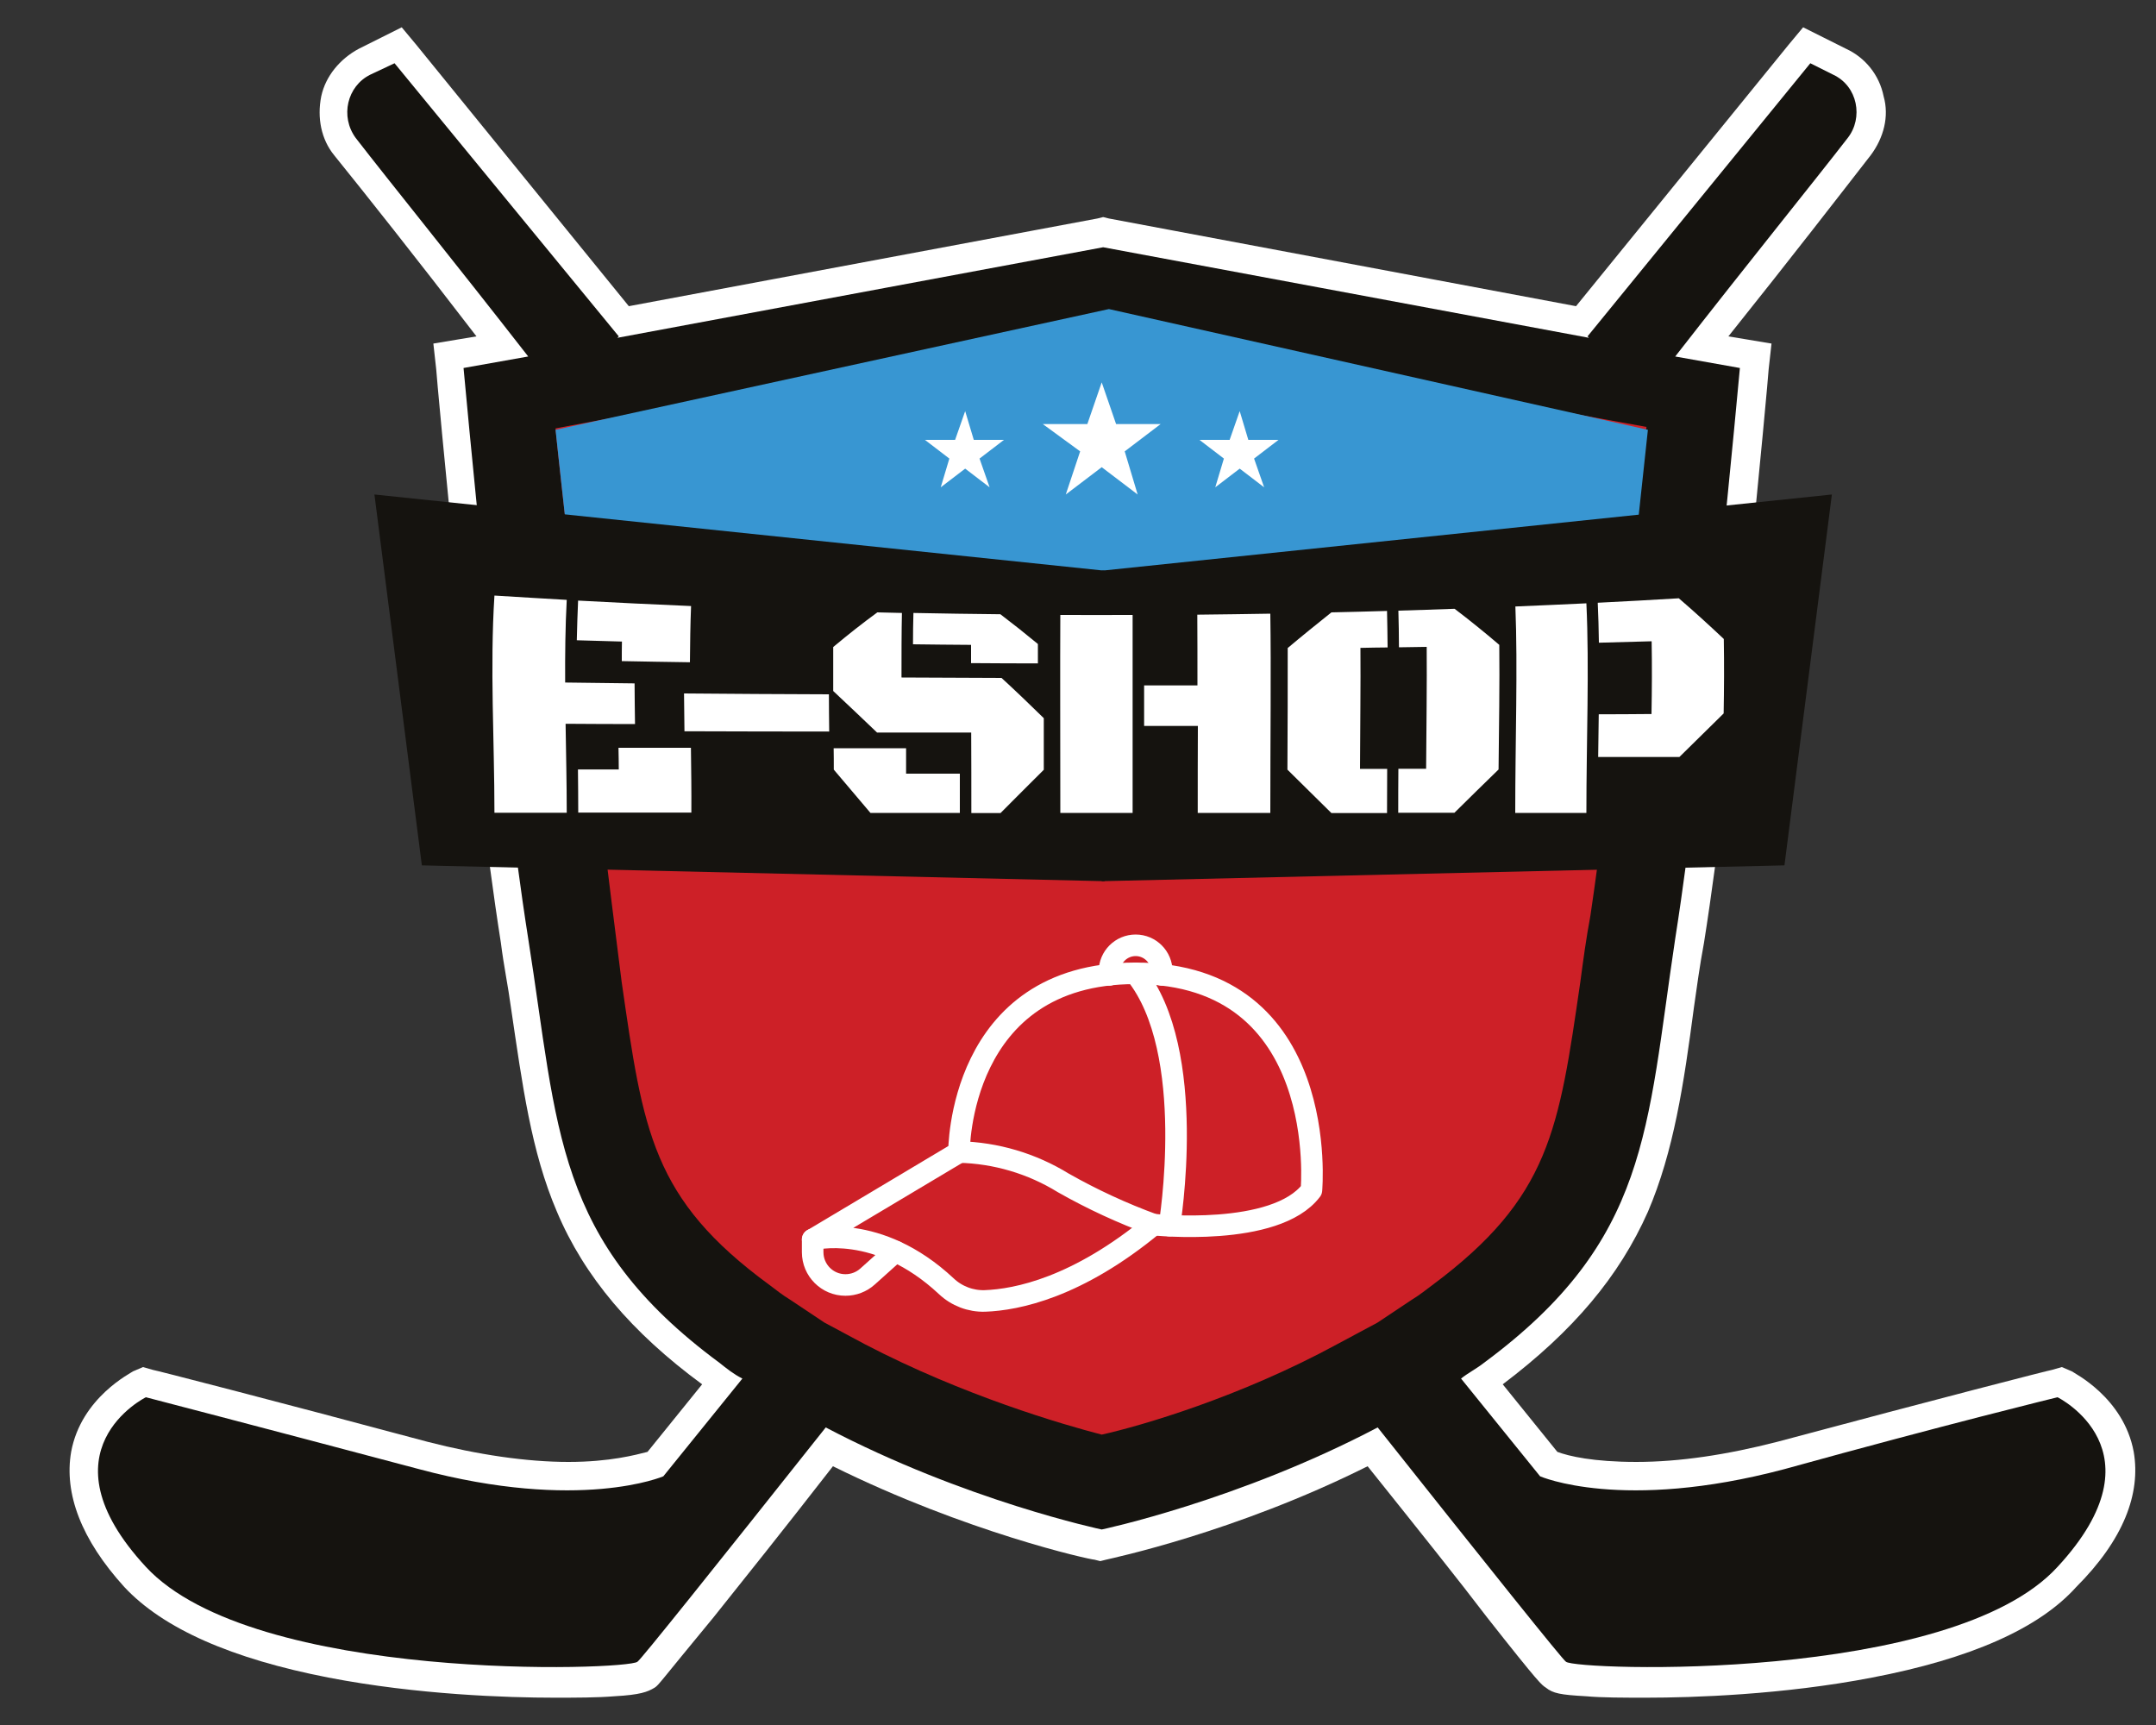
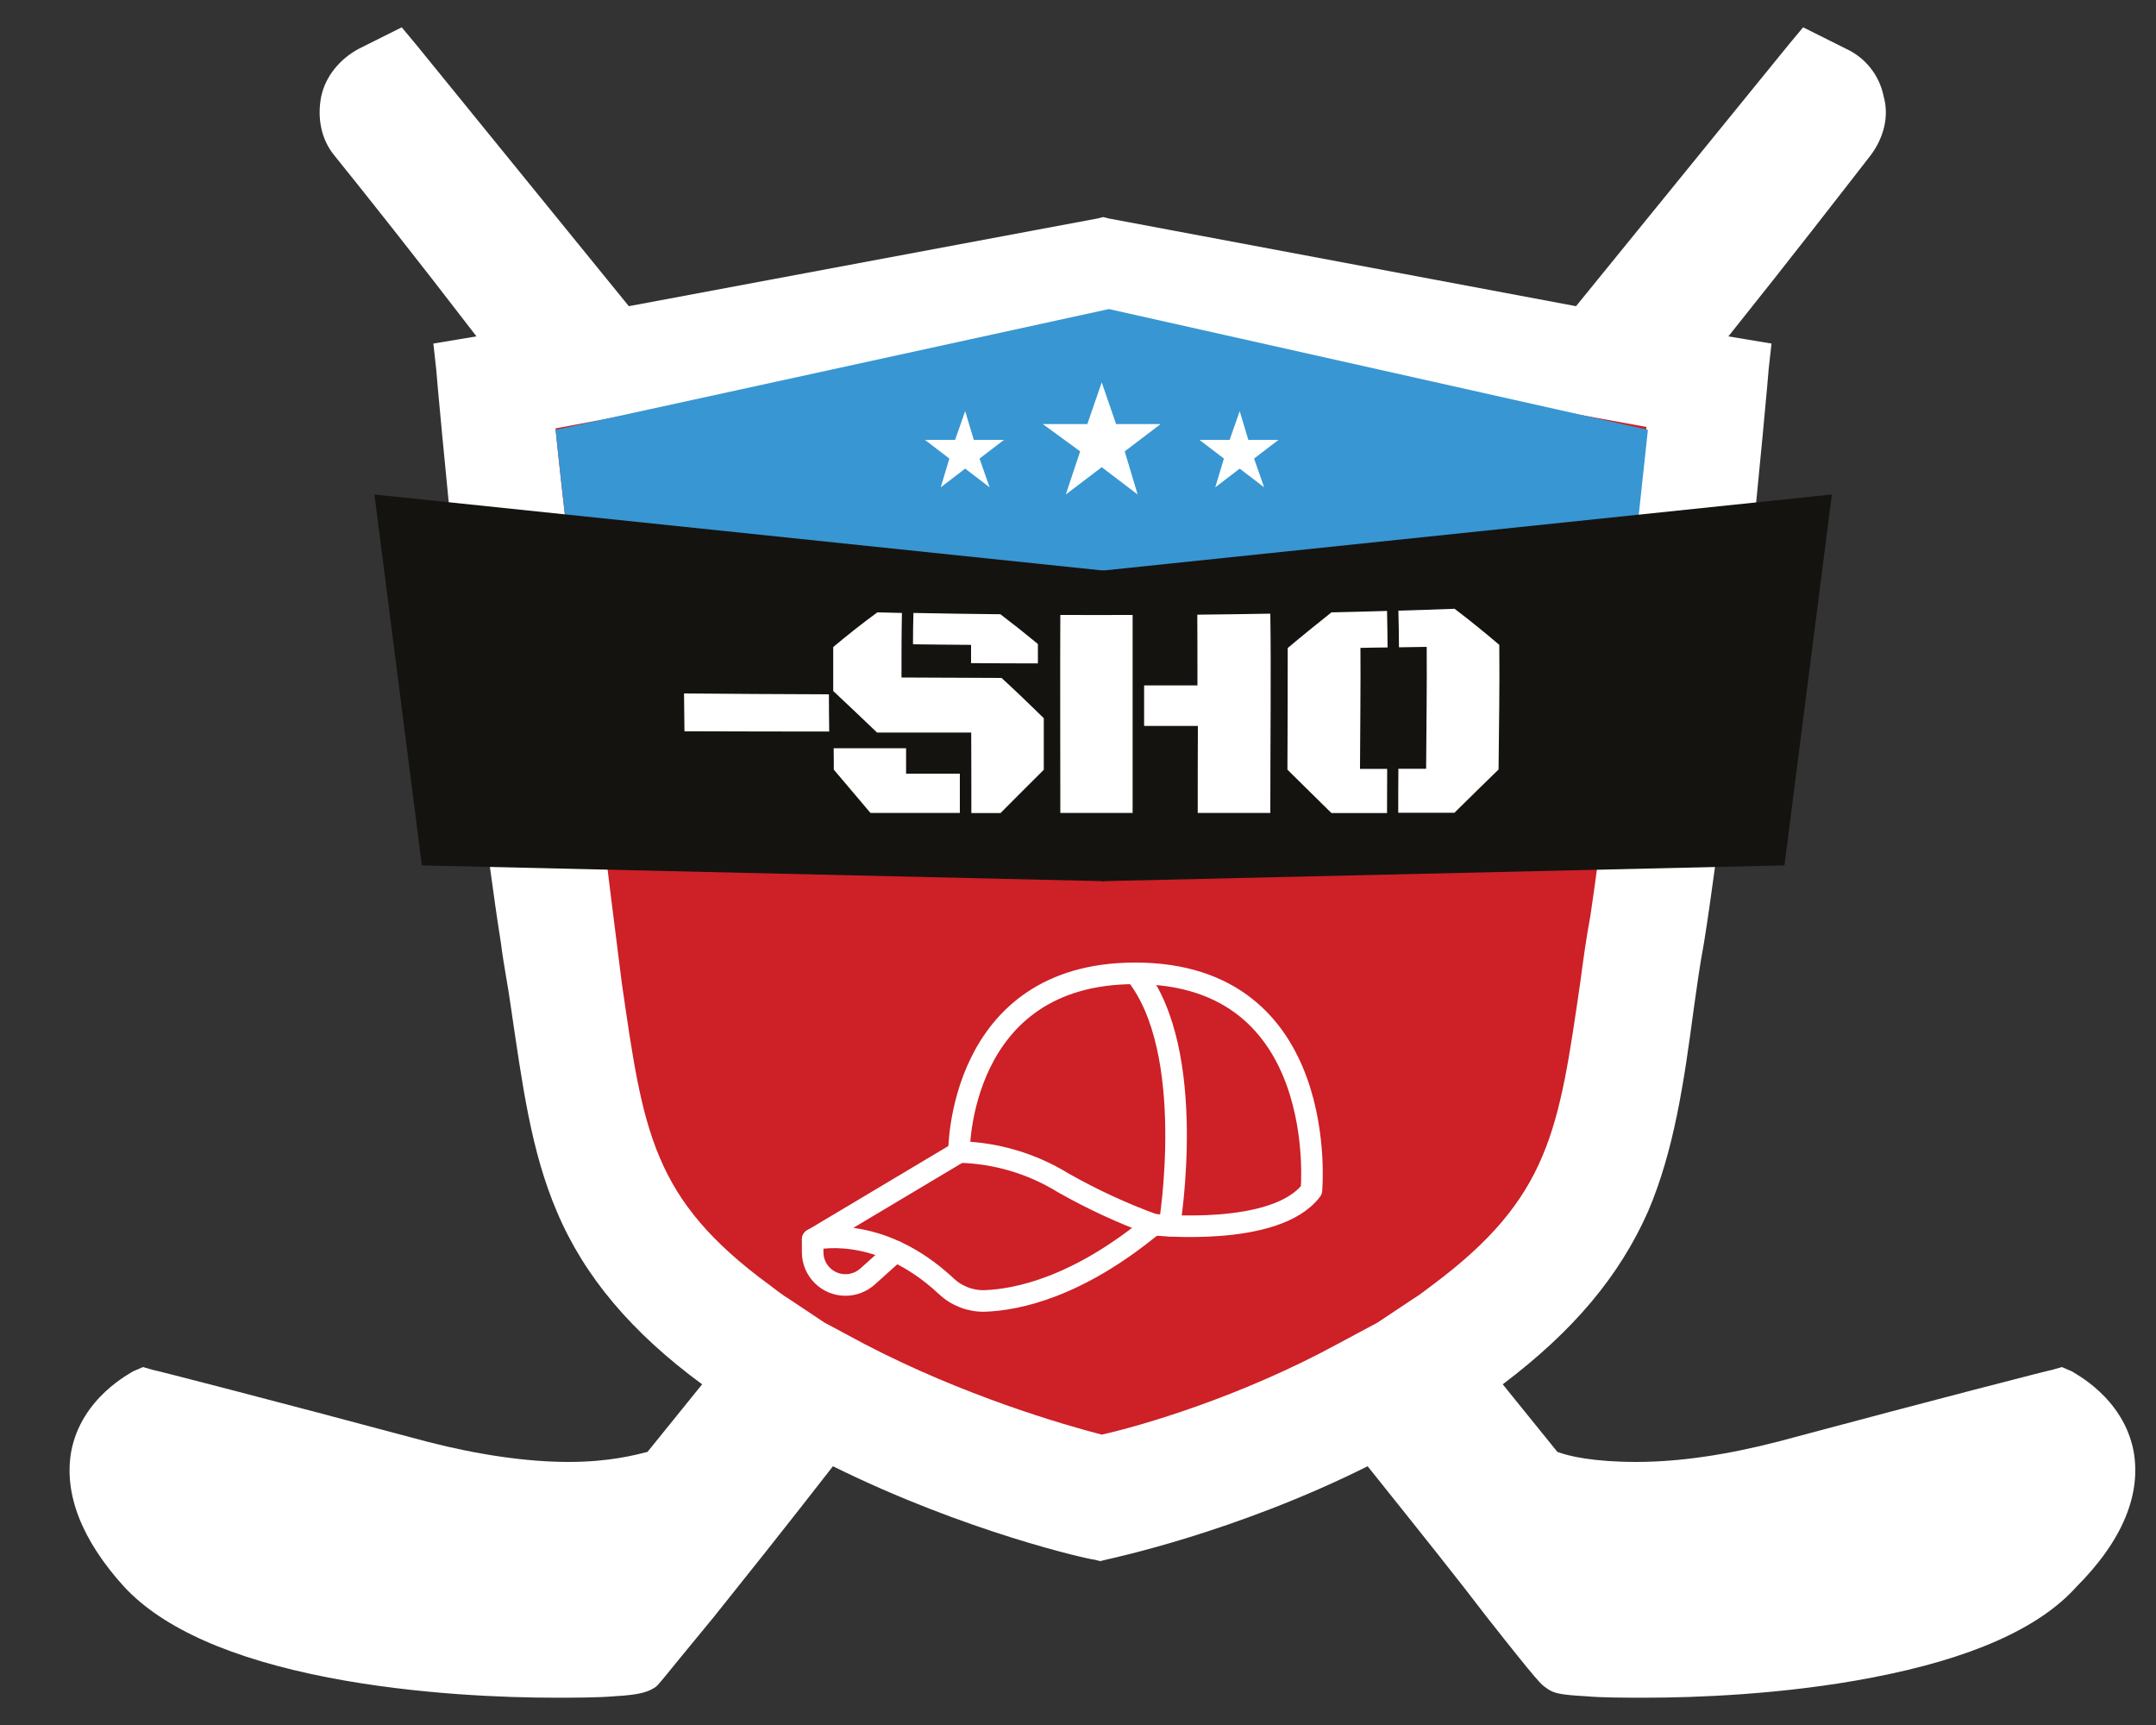
<svg xmlns="http://www.w3.org/2000/svg" id="Vrstva_1" version="1.1" viewBox="0 0 150 120">
  <rect x="0" y="0" width="150" height="120" fill="#333333" stroke="none" />
  <defs>
    <style>
      .st0 {
        fill: #3896d2;
      }

      .st1 {
        fill: none;
        stroke: #fff;
        stroke-linecap: round;
        stroke-linejoin: round;
        stroke-width: 1.5px;
      }

      .st2 {
        fill: #fff;
      }

      .st3 {
        fill: #cd2027;
      }

      .st4 {
        fill: #15130f;
      }
    </style>
  </defs>
  <g>
    <path class="st2" d="M148.45,101c-.7-3.8-4.2-5.5-4.3-5.6l-.7-.3-.7.2c-.1,0-7.9,2-19.1,5-3.5.9-6.8,1.4-9.8,1.4s-4.7-.4-5.5-.7l-3.8-4.7c4.9-3.7,8.1-7.5,10.1-12,1.8-4.2,2.5-8.9,3.2-14.2.2-1.4.4-2.9.7-4.5,2.1-13.2,4.5-39.6,4.5-39.9l.2-1.8-1.8-.3-1.2-.2c4.4-5.5,7.8-9.9,9.9-12.6.9-1.2,1.3-2.7.9-4.1-.3-1.5-1.3-2.7-2.6-3.3l-1.6-.8-1.4-.7-1,1.2-14.8,18.2-32.5-6.1-.4-.1-.4.1-32.6,6.1L28.95,3.1l-1-1.2-1.4.7-1.6.8c-1.3.7-2.3,1.9-2.6,3.3-.3,1.5,0,3,.9,4.1,2.1,2.6,5.6,7,9.9,12.6l-1.2.2-1.8.3.2,1.8c0,.3,2.4,26.6,4.5,39.9.2,1.6.5,3,.7,4.5.8,5.4,1.4,10,3.2,14.2,1.9,4.5,5.2,8.4,10.1,12l-3.8,4.7c-.8.2-2.6.7-5.5.7s-6.3-.5-9.8-1.4c-11.2-3-19-5-19.1-5l-.7-.2-.7.3c-.1.1-3.6,1.8-4.3,5.6-.5,2.9.7,6.1,3.7,9.4,2.7,2.9,7.5,5,14.2,6.3,6.2,1.2,12.5,1.4,15.7,1.4,1.5,0,3,0,4.2-.1,1.8-.1,2.3-.3,2.8-.6.3-.2.3-.3,4.1-4.9,2-2.5,4.8-6,8.3-10.5,9.3,4.6,17.9,6.5,18.2,6.5l.4.1.4-.1c.4-.1,9-1.9,18.2-6.5,3.6,4.5,6.4,8,8.3,10.5,3.7,4.7,3.8,4.7,4.1,4.9.5.4,1,.5,2.8.6,1.1.1,2.6.1,4.2.1,3.2,0,9.5-.2,15.7-1.4,6.8-1.3,11.6-3.4,14.2-6.3,3.3-3.3,4.5-6.5,4-9.4Z" />
    <g>
-       <path class="st4" d="M143.15,97.2s-7.8,1.9-19,5c-11.3,3-17,.5-17,.5l-5.5-6.8c.5-.4,1.1-.7,1.6-1.1,11.5-8.5,11.3-16.2,13.3-29.5,2.1-13.3,4.5-39.7,4.5-39.7l-4.5-.8c5.3-6.8,9.6-12.1,12-15.2,1.1-1.4.7-3.6-1-4.4l-1.6-.8-15.5,19,.1.1-33.8-6.3-33.8,6.3.1-.1L27.45,4.4l-1.7.8c-1.6.8-2.1,2.9-1,4.4,2.4,3.1,6.7,8.4,12,15.2l-4.5.8s2.4,26.4,4.5,39.7,1.8,21,13.3,29.5c.5.4,1,.8,1.6,1.1l-5.5,6.8s-5.8,2.5-17-.5c-11.3-3-19-5-19-5,0,0-7.5,3.7,0,11.8,7.5,8.1,33.5,7.2,34.2,6.6.2-.1,5.4-6.6,13.1-16.3,9.7,5.1,19.2,7.1,19.2,7.1,0,0,9.5-2,19.2-7.1,7.7,9.7,12.9,16.2,13.1,16.3.7.6,26.8,1.5,34.2-6.6,7.5-8.1,0-11.8,0-11.8Z" />
      <path class="st3" d="M76.65,99.8c-2.7-.7-9.6-2.7-16.5-6.3l-2.8-1.5-2.4-1.6c-.5-.3-1-.7-1.4-1-8.2-6-8.8-10.7-10.3-21.1-.2-1.5-3.8-30.2-4.6-38.5l38-7.1,29.1,5.4,8.8,1.6c-.8,8.4-2.5,24.6-3.9,34-.3,1.6-.5,3.1-.7,4.6-1.5,10.3-2.1,15-10.3,21.1-.4.3-.9.7-1.4,1l-2.4,1.6-2.8,1.5c-6.8,3.7-13.7,5.7-16.4,6.3Z" />
      <polygon class="st0" points="77.15 40 77.15 40 77.15 40 77.15 40 113.95 36.4 114.65 29.9 77.15 21.5 77.15 21.5 77.15 21.5 77.15 21.5 77.15 21.5 38.65 29.9 39.35 36.3 77.15 40" />
    </g>
  </g>
  <polyline class="st4" points="76.85 39.7 26.05 34.4 29.35 60.2 76.85 61.3 76.85 40.8" />
  <polyline class="st4" points="76.65 39.7 127.45 34.4 124.15 60.2 76.65 61.3 76.65 40.8" />
  <polygon class="st2" points="76.65 26.6 77.65 29.5 80.75 29.5 78.25 31.4 79.15 34.4 76.65 32.5 74.15 34.4 75.15 31.4 72.55 29.5 75.65 29.5 76.65 26.6" />
  <polygon class="st2" points="86.25 28.6 86.85 30.6 88.95 30.6 87.25 31.9 87.95 33.9 86.25 32.6 84.55 33.9 85.15 31.9 83.45 30.6 85.55 30.6 86.25 28.6" />
  <polygon class="st2" points="67.15 28.6 67.75 30.6 69.85 30.6 68.15 31.9 68.85 33.9 67.15 32.6 65.45 33.9 66.05 31.9 64.35 30.6 66.45 30.6 67.15 28.6" />
  <g>
-     <path class="st2" d="M34.4,56.54c0-5.04-.32-10.08,0-15.11,1.68.11,3.35.2,5.03.3-.1,1.87-.12,3.8-.11,5.75,1.61.02,3.22.04,4.83.06,0,.93.02,1.88.03,2.83-1.61,0-3.22-.01-4.83-.02.03,2.05.08,4.12.08,6.19h-5.03ZM40.23,56.54c0-1.01-.01-2.01-.02-3.01.95,0,1.89,0,2.84,0,0-.5-.01-1.01-.02-1.51,1.68,0,3.36,0,5.04,0,.02,1.49.04,3,.03,4.51-2.62,0-5.24,0-7.87,0ZM43.26,45.99c0-.46,0-.91.01-1.36-1.05-.03-2.09-.06-3.14-.09.02-.93.05-1.85.09-2.76,2.62.14,5.24.27,7.86.38-.05,1.25-.07,2.55-.08,3.91-1.58-.02-3.17-.05-4.75-.08Z" />
    <path class="st2" d="M47.62,50.88c-.01-.89-.02-1.77-.03-2.64,3.36.03,6.72.05,10.08.06,0,.85.01,1.71.02,2.59-3.36,0-6.71-.01-10.07-.02Z" />
    <path class="st2" d="M60.56,56.55c-.85-1.01-1.7-2.01-2.55-3.01,0-.5,0-1-.01-1.49,1.68,0,3.36,0,5.04,0,0,.59,0,1.18,0,1.77,1.25,0,2.49,0,3.74,0,0,.9,0,1.81,0,2.73-2.08,0-4.15,0-6.23,0ZM67.58,56.55c0-1.89,0-3.77-.01-5.59-2.18,0-4.36,0-6.55,0-1.02-.98-2.04-1.94-3.05-2.89,0-1.05,0-2.08,0-3.06,1.02-.85,2.04-1.66,3.07-2.41.57.01,1.14.03,1.71.04-.03,1.36-.03,2.88-.03,4.49,2.32.01,4.64.02,6.96.03.98.9,1.96,1.84,2.94,2.8,0,1.17,0,2.37,0,3.59-1,1-2.01,2-3.01,3.01h-2.03ZM67.56,46.15c0-.44,0-.87,0-1.29-1.35-.01-2.69-.02-4.04-.04,0-.76.01-1.49.03-2.18,2.02.04,4.03.07,6.05.09.87.66,1.74,1.35,2.61,2.07,0,.44,0,.89,0,1.35-1.55,0-3.1-.01-4.65-.02Z" />
    <path class="st2" d="M73.77,56.55c0-5.04-.02-10.07,0-13.77,1.68,0,3.36.01,5.03,0,0,3.69,0,8.73,0,13.77-1.68,0-3.35,0-5.03,0ZM83.33,56.55c0-2.05,0-4.09.01-6.05-1.25,0-2.49,0-3.74,0,0-.97,0-1.91,0-2.82,1.24,0,2.47,0,3.71,0,0-1.79,0-3.46-.01-4.92,1.69-.02,3.39-.04,5.08-.07.06,3.79,0,8.82,0,13.86-1.68,0-3.36,0-5.04,0Z" />
    <path class="st2" d="M92.62,56.55c-1.02-1.01-2.04-2.01-3.05-3.01.01-3,.03-5.9.02-8.46,1.02-.86,2.04-1.68,3.04-2.48,1.29-.03,2.58-.06,3.87-.1.02.8.03,1.65.04,2.54-.63,0-1.26.02-1.89.03.02,2.57-.02,5.45-.03,8.42.63,0,1.26,0,1.89,0,0,1.02-.01,2.04-.01,3.07-1.29,0-2.58,0-3.87,0ZM97.28,56.55c0-1.02,0-2.05.01-3.07.64,0,1.28,0,1.93,0,.02-2.97.06-5.86.04-8.48-.64.01-1.29.02-1.93.03,0-.89-.02-1.74-.04-2.55,1.3-.04,2.6-.08,3.91-.13,1.04.79,2.08,1.63,3.11,2.51.03,2.72-.02,5.67-.05,8.67-1.03,1-2.05,2-3.07,3.01-1.3,0-2.6,0-3.91,0Z" />
-     <path class="st2" d="M105.42,56.55c0-5.04.18-10.08.01-14.36,1.65-.07,3.29-.14,4.94-.22.21,4.5,0,9.54,0,14.58h-4.94ZM111.19,52.68c.01-1,.03-2,.04-2.99,1.22,0,2.44-.01,3.67-.02.03-1.71.04-3.4.01-5.06-1.22.03-2.44.07-3.67.1-.01-.94-.04-1.87-.08-2.78,1.88-.09,3.76-.2,5.64-.31,1.06.91,2.1,1.86,3.13,2.83.03,1.73.02,3.45-.01,5.18-1.03,1.02-2.06,2.02-3.08,3.03-1.88,0-3.77,0-5.65,0Z" />
  </g>
  <g id="baseball_cap">
    <path class="st1" d="M80.25,85.19c-2.16-.79-4.26-1.76-6.27-2.9-2.19-1.35-4.69-2.09-7.26-2.15,0,0-.08-12.43,12.26-12.43,13.65,0,12.26,15.09,12.26,15.09-2.49,3.3-10.99,2.39-10.99,2.39Z" />
    <path class="st1" d="M78.99,67.71c4.39,5.43,2.37,17.55,2.37,17.55" />
    <path class="st1" d="M80.25,85.19c-5.29,4.38-9.5,5.23-11.73,5.31-.99.03-1.96-.34-2.68-1.02-4.78-4.47-9.3-3.25-9.3-3.25l10.19-6.08" />
    <path class="st1" d="M62.3,87.06l-1.94,1.74c-.42.38-.97.59-1.54.59h0c-1.26,0-2.28-1.02-2.28-2.28v-.89" />
-     <path class="st1" d="M77.19,67.82v-.24h0c0-1.01.82-1.82,1.82-1.82h0c1.01,0,1.82.82,1.82,1.82v.24" />
  </g>
</svg>